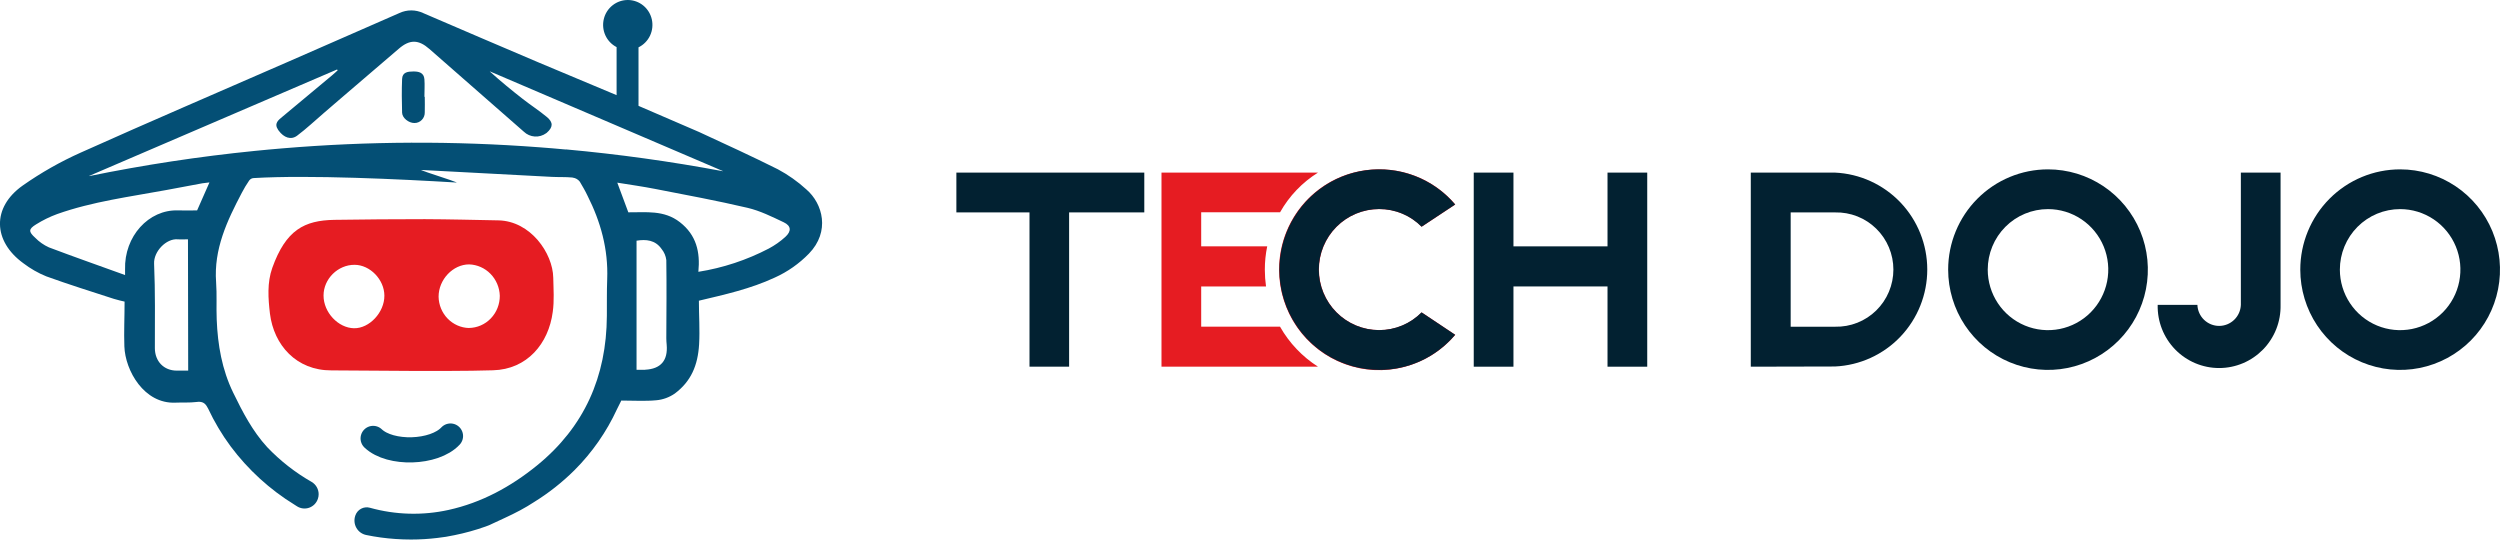
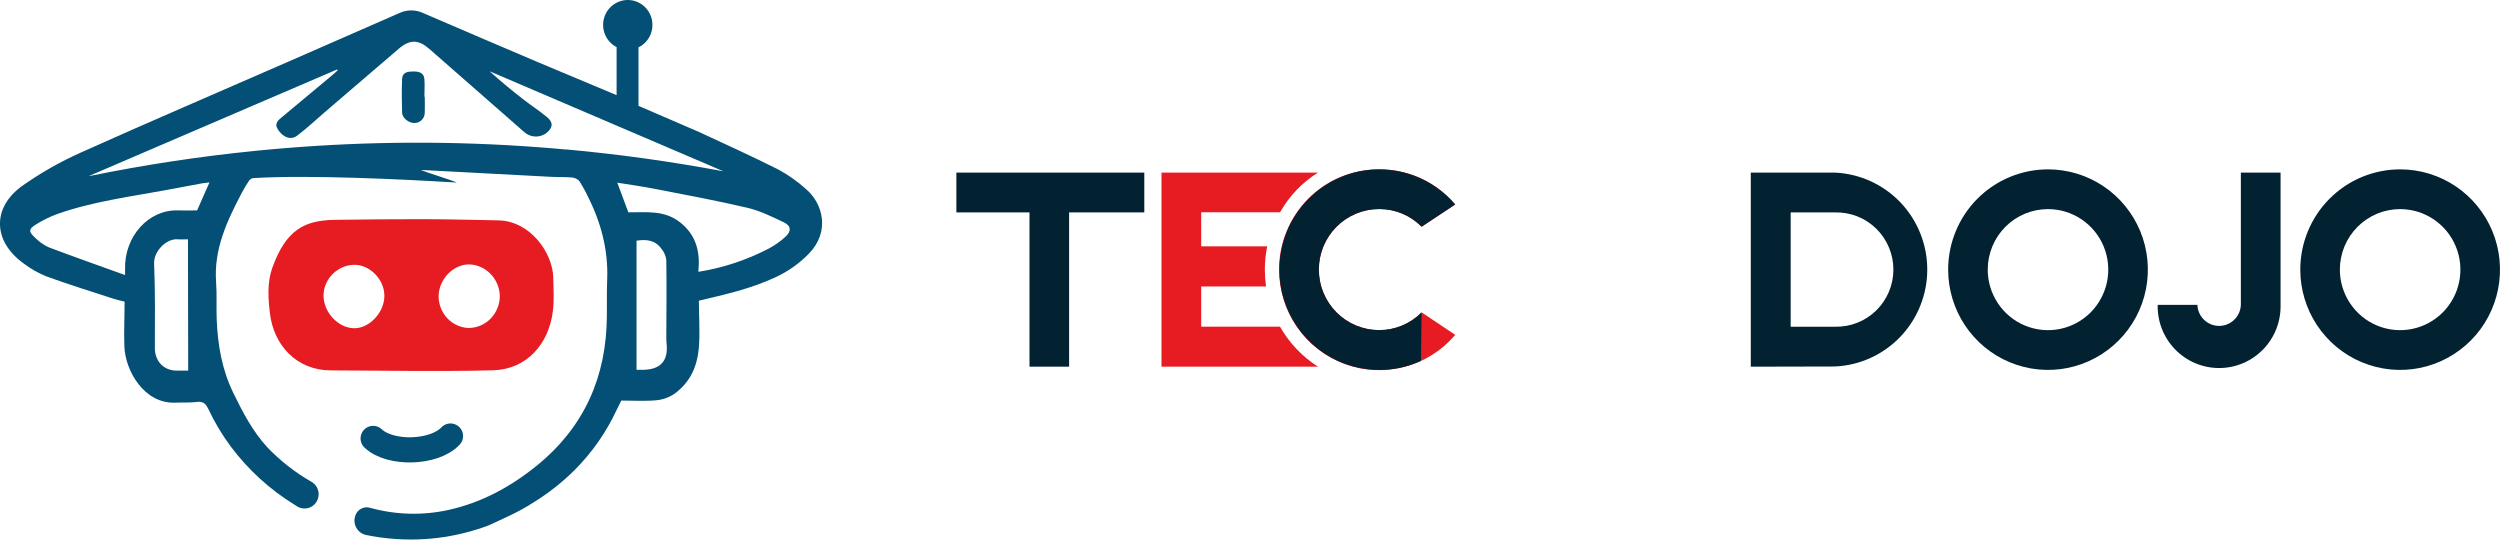
<svg xmlns="http://www.w3.org/2000/svg" width="149" height="33" viewBox="0 0 149 33" fill="none">
  <g clip-path="url(#clip0_340_1428)">
    <path d="M32.974 16.547C32.947 15.093 31.622 13.172 29.704 13.134C28.243 13.107 26.782 13.067 25.319 13.062C23.524 13.062 21.729 13.076 19.934 13.103C18.14 13.134 17.041 13.7 16.228 15.966C15.915 16.846 15.983 17.787 16.088 18.687C16.321 20.58 17.675 22.082 19.746 22.075C21.305 22.075 22.864 22.106 24.42 22.106C25.241 22.106 26.06 22.106 26.882 22.106C27.704 22.106 28.547 22.092 29.379 22.069C31.421 22.017 32.695 20.476 32.943 18.595C33.04 17.924 32.987 17.231 32.974 16.547ZM21.103 19.564C20.154 19.547 19.283 18.616 19.283 17.616C19.283 16.616 20.145 15.778 21.13 15.783C22.056 15.783 22.907 16.668 22.909 17.619C22.917 18.612 22.018 19.578 21.103 19.563V19.564ZM27.95 19.549C27.472 19.537 27.017 19.336 26.679 18.988C26.342 18.64 26.148 18.172 26.14 17.681C26.14 16.658 26.998 15.758 27.96 15.758C28.439 15.773 28.895 15.974 29.234 16.321C29.574 16.668 29.772 17.135 29.788 17.626C29.791 18.131 29.599 18.617 29.253 18.977C28.908 19.337 28.437 19.542 27.945 19.547C27.452 19.552 27.95 19.549 27.95 19.549Z" fill="#E61C22" />
    <path d="M25.316 5.769C25.316 6.076 25.327 6.383 25.316 6.69C25.319 6.774 25.305 6.857 25.275 6.935C25.246 7.014 25.2 7.085 25.142 7.145C25.085 7.205 25.015 7.252 24.939 7.285C24.862 7.317 24.78 7.333 24.697 7.332C24.359 7.332 23.977 7.036 23.965 6.718C23.946 6.058 23.937 5.378 23.965 4.71C23.978 4.293 24.318 4.263 24.631 4.26C24.945 4.257 25.265 4.318 25.295 4.723C25.321 5.07 25.295 5.42 25.295 5.769H25.316Z" fill="#044F75" />
    <path d="M22.239 26.13C23.26 27.101 25.889 27.02 26.849 25.988" stroke="#044F75" stroke-width="1.5" stroke-miterlimit="10" stroke-linecap="round" />
    <path d="M48.056 11.287C47.542 10.818 46.972 10.416 46.361 10.089C44.812 9.313 43.236 8.594 41.663 7.866L38.055 6.309V2.821C38.354 2.676 38.595 2.432 38.739 2.131C38.883 1.829 38.922 1.487 38.85 1.16C38.777 0.834 38.598 0.541 38.34 0.33C38.082 0.12 37.761 0.003 37.43 7.42873e-05C37.099 -0.003 36.776 0.107 36.514 0.312C36.252 0.517 36.066 0.806 35.988 1.131C35.909 1.457 35.941 1.799 36.079 2.104C36.217 2.408 36.453 2.656 36.749 2.808V5.671C35.2 5.025 33.653 4.377 32.107 3.725C29.806 2.752 27.513 1.762 25.215 0.776C24.994 0.673 24.754 0.62 24.511 0.62C24.268 0.62 24.028 0.673 23.807 0.776C21.624 1.736 19.439 2.693 17.252 3.646C13.104 5.461 8.946 7.238 4.82 9.091C3.604 9.634 2.442 10.293 1.351 11.06C-0.49 12.361 -0.428 14.37 1.393 15.69C1.813 16.011 2.273 16.274 2.762 16.472C4.088 16.953 5.439 17.374 6.781 17.81C7.026 17.889 7.271 17.937 7.425 17.975C7.425 18.912 7.381 19.79 7.412 20.641C7.462 22.096 8.596 24.081 10.456 23.998C10.873 23.98 11.293 24.01 11.704 23.959C11.993 23.921 12.168 23.98 12.307 24.184C12.343 24.237 12.376 24.292 12.403 24.349C12.774 25.142 13.223 25.896 13.742 26.598C14.785 27.995 16.081 29.178 17.561 30.086L17.7 30.175C17.807 30.244 17.929 30.287 18.056 30.302C18.182 30.316 18.31 30.302 18.43 30.259C18.55 30.216 18.659 30.146 18.749 30.054C18.838 29.962 18.905 29.851 18.946 29.729C18.976 29.641 18.992 29.549 18.992 29.456C18.991 29.307 18.953 29.162 18.88 29.033C18.807 28.905 18.702 28.798 18.575 28.723C17.598 28.166 16.707 27.47 15.928 26.654C15.049 25.697 14.458 24.554 13.896 23.398C13.23 22.028 12.975 20.557 12.916 19.047C12.885 18.306 12.934 17.562 12.88 16.82C12.735 14.848 13.533 13.162 14.409 11.496C14.54 11.242 14.688 10.996 14.85 10.76C14.881 10.717 14.921 10.681 14.968 10.655C15.014 10.63 15.066 10.616 15.119 10.613C18.435 10.417 23.869 10.678 27.206 10.879V10.867C27.015 10.773 25.304 10.236 25.112 10.142V10.13C27.706 10.269 30.302 10.406 32.898 10.542C33.299 10.562 33.703 10.542 34.103 10.579C34.118 10.58 34.133 10.584 34.147 10.589C34.309 10.611 34.455 10.696 34.555 10.826C34.719 11.103 34.882 11.38 35.016 11.664C35.798 13.212 36.257 14.848 36.189 16.638C36.161 17.369 36.175 18.097 36.169 18.828C36.149 22.447 34.828 25.442 32.012 27.736C30.444 29.013 28.694 29.959 26.737 30.391C25.186 30.734 23.575 30.689 22.044 30.262C21.87 30.213 21.683 30.234 21.523 30.319C21.363 30.403 21.24 30.547 21.18 30.719L21.172 30.741C21.132 30.859 21.118 30.985 21.13 31.11C21.142 31.234 21.18 31.355 21.242 31.463C21.303 31.572 21.388 31.665 21.488 31.738C21.589 31.811 21.704 31.861 21.826 31.886C22.399 32.005 22.979 32.084 23.563 32.123C23.87 32.145 24.186 32.156 24.498 32.156C25.023 32.156 25.549 32.124 26.07 32.061C26.41 32.024 26.752 31.97 27.088 31.896C27.715 31.769 28.333 31.598 28.937 31.383C29.007 31.356 29.076 31.335 29.144 31.305C29.765 31.008 30.4 30.741 31.003 30.414C31.29 30.26 31.569 30.095 31.837 29.919C32.709 29.379 33.517 28.741 34.245 28.017C35.294 26.968 36.15 25.739 36.773 24.387C36.86 24.203 36.953 24.024 37.03 23.873C37.76 23.873 38.443 23.919 39.112 23.856C39.509 23.821 39.889 23.683 40.218 23.455C41.18 22.736 41.593 21.786 41.667 20.517C41.716 19.657 41.654 18.793 41.654 17.922C43.191 17.557 44.732 17.217 46.176 16.544C46.937 16.201 47.627 15.717 48.211 15.117C49.488 13.804 49.046 12.139 48.056 11.287ZM11.216 22.089H10.536C9.762 22.089 9.23 21.532 9.23 20.746C9.23 19.069 9.257 17.387 9.184 15.711C9.153 14.985 9.912 14.203 10.594 14.263C10.781 14.279 10.972 14.263 11.203 14.263L11.216 22.089ZM11.748 12.54C11.374 12.54 10.987 12.552 10.605 12.54C8.867 12.481 7.396 14.08 7.454 16.063V16.393C5.895 15.828 4.397 15.305 2.914 14.743C2.609 14.605 2.332 14.411 2.097 14.17C1.694 13.807 1.697 13.652 2.148 13.375C2.547 13.125 2.97 12.918 3.412 12.756C5.516 12.011 7.722 11.73 9.899 11.328L12.062 10.924C12.179 10.904 12.299 10.896 12.48 10.872C12.48 10.872 12.48 10.872 12.48 10.881C12.22 11.475 11.985 12.009 11.748 12.54ZM33.724 8.911C33.203 8.861 32.679 8.818 32.154 8.779C27.059 8.393 21.942 8.414 16.851 8.841C16.297 8.888 15.746 8.936 15.194 8.993C11.879 9.325 8.583 9.826 5.318 10.495C5.318 10.495 5.308 10.495 5.318 10.483L20.089 4.141C20.102 4.158 20.114 4.175 20.125 4.192C20.017 4.29 19.911 4.392 19.799 4.484C18.819 5.309 17.827 6.119 16.847 6.944C16.606 7.147 16.308 7.345 16.578 7.741C16.589 7.754 16.597 7.769 16.609 7.784C16.918 8.205 17.341 8.36 17.706 8.088C18.262 7.672 18.766 7.193 19.294 6.741L20.339 5.842C21.479 4.862 22.623 3.883 23.769 2.904C24.422 2.34 24.945 2.351 25.593 2.92C26.763 3.947 27.931 4.97 29.099 5.991C29.804 6.61 30.512 7.23 31.222 7.85C31.399 8.019 31.629 8.12 31.873 8.136C32.116 8.152 32.357 8.082 32.555 7.937C32.563 7.937 32.574 7.924 32.584 7.916C32.963 7.586 32.986 7.297 32.592 6.972C32.135 6.593 31.63 6.268 31.158 5.898C30.488 5.377 29.832 4.837 29.198 4.265C29.198 4.265 29.198 4.253 29.198 4.255C33.905 6.271 38.614 8.284 43.081 10.194C43.081 10.194 43.081 10.206 43.081 10.204C39.971 9.621 36.852 9.188 33.724 8.904V8.911ZM38.451 22.041C38.287 22.041 38.124 22.041 37.938 22.041V14.345C38.501 14.254 39.055 14.299 39.431 14.84C39.585 15.028 39.683 15.257 39.712 15.5C39.734 17.052 39.72 18.605 39.712 20.161C39.712 20.289 39.723 20.418 39.734 20.547C39.815 21.484 39.383 21.989 38.451 22.035V22.041ZM46.803 14.122C46.505 14.392 46.176 14.623 45.823 14.812C44.506 15.499 43.087 15.968 41.623 16.2C41.74 15.018 41.503 14.007 40.522 13.243C39.568 12.499 38.48 12.667 37.448 12.654C37.229 12.067 37.018 11.499 36.794 10.896V10.887C37.547 11.009 38.307 11.115 39.058 11.262C40.892 11.618 42.735 11.96 44.556 12.387C45.301 12.562 46.01 12.916 46.71 13.248C47.154 13.458 47.182 13.778 46.803 14.122Z" fill="#044F75" />
  </g>
  <g clip-path="url(#clip1_340_1428)">
    <path d="M68.2 10.287V12.66H63.719V21.855H61.358V12.66H57V10.287H68.2Z" fill="#022131" />
    <path d="M78.552 10.287C77.613 10.872 76.836 11.686 76.292 12.652H71.591V14.682H75.526C75.431 15.139 75.383 15.604 75.384 16.07C75.385 16.407 75.408 16.742 75.455 17.075H71.591V19.471H76.29C76.839 20.439 77.615 21.257 78.552 21.854H69.225V10.287H78.552ZM82.2 10.094C83.062 10.089 83.915 10.274 84.698 10.635C85.482 10.997 86.177 11.527 86.734 12.188L84.732 13.512C84.401 13.176 84.006 12.91 83.571 12.73C83.136 12.549 82.67 12.457 82.2 12.459C81.728 12.459 81.261 12.553 80.825 12.734C80.389 12.915 79.993 13.181 79.66 13.516C79.326 13.851 79.061 14.248 78.881 14.686C78.7 15.124 78.608 15.593 78.608 16.067C78.608 16.54 78.7 17.009 78.881 17.447C79.061 17.885 79.326 18.282 79.66 18.617C79.993 18.952 80.389 19.218 80.825 19.399C81.261 19.58 81.728 19.674 82.2 19.674C82.67 19.676 83.136 19.584 83.571 19.403C84.006 19.222 84.4 18.956 84.732 18.621L86.734 19.957C85.943 20.89 84.886 21.556 83.705 21.866C82.525 22.176 81.278 22.116 80.134 21.692C78.989 21.268 78.001 20.502 77.303 19.497C76.606 18.491 76.232 17.296 76.233 16.07C76.231 15.284 76.384 14.506 76.683 13.78C76.982 13.053 77.421 12.394 77.975 11.838C78.529 11.283 79.186 10.843 79.91 10.543C80.634 10.244 81.409 10.091 82.192 10.094H82.2Z" fill="#E61C22" />
-     <path d="M87.835 21.855V10.287H90.202V14.683H95.808V10.287H98.175V21.855H95.808V17.072H90.202V21.855H87.835Z" fill="#022131" />
    <path d="M104.347 21.855V10.287H109.363C110.845 10.354 112.244 10.992 113.269 12.068C114.293 13.144 114.865 14.576 114.865 16.065C114.865 17.554 114.293 18.986 113.269 20.062C112.244 21.139 110.845 21.776 109.363 21.843L104.347 21.855ZM106.724 12.66V19.472H109.373C109.825 19.483 110.275 19.402 110.696 19.236C111.117 19.07 111.5 18.821 111.824 18.503C112.147 18.186 112.404 17.807 112.58 17.388C112.756 16.97 112.846 16.52 112.846 16.066C112.846 15.612 112.756 15.162 112.58 14.744C112.404 14.325 112.147 13.946 111.824 13.629C111.5 13.311 111.117 13.062 110.696 12.896C110.275 12.73 109.825 12.65 109.373 12.66H106.724Z" fill="#022131" />
    <path d="M122.061 10.094C123.238 10.094 124.389 10.444 125.368 11.101C126.346 11.758 127.109 12.691 127.56 13.783C128.01 14.875 128.128 16.077 127.898 17.236C127.669 18.396 127.102 19.461 126.269 20.296C125.437 21.132 124.377 21.701 123.222 21.932C122.068 22.163 120.871 22.044 119.784 21.592C118.696 21.14 117.767 20.374 117.113 19.391C116.459 18.408 116.11 17.252 116.11 16.07C116.11 14.485 116.737 12.965 117.853 11.844C118.969 10.723 120.483 10.094 122.061 10.094ZM118.469 16.07C118.469 16.784 118.68 17.481 119.074 18.074C119.469 18.668 120.03 19.13 120.686 19.403C121.343 19.676 122.065 19.747 122.762 19.608C123.459 19.469 124.099 19.125 124.601 18.621C125.103 18.116 125.445 17.474 125.584 16.774C125.723 16.074 125.652 15.349 125.38 14.69C125.108 14.031 124.647 13.467 124.057 13.071C123.466 12.675 122.772 12.463 122.061 12.463C121.589 12.463 121.122 12.556 120.686 12.737C120.25 12.918 119.854 13.184 119.521 13.519C119.187 13.854 118.922 14.252 118.742 14.69C118.562 15.127 118.469 15.597 118.469 16.07Z" fill="#022131" />
    <path d="M130.965 18.172C130.978 18.509 131.12 18.827 131.361 19.06C131.603 19.293 131.925 19.424 132.26 19.424C132.595 19.424 132.917 19.293 133.158 19.06C133.4 18.827 133.542 18.509 133.555 18.172V10.287H135.922V18.172C135.933 18.662 135.847 19.15 135.668 19.606C135.489 20.062 135.221 20.477 134.88 20.828C134.538 21.178 134.131 21.457 133.681 21.647C133.231 21.837 132.748 21.935 132.26 21.935C131.772 21.935 131.289 21.837 130.839 21.647C130.389 21.457 129.981 21.178 129.64 20.828C129.299 20.477 129.031 20.062 128.852 19.606C128.673 19.15 128.587 18.662 128.598 18.172H130.965Z" fill="#022131" />
    <path d="M143.048 10.094C144.225 10.094 145.376 10.444 146.355 11.101C147.334 11.758 148.096 12.691 148.547 13.783C148.997 14.875 149.115 16.077 148.885 17.236C148.656 18.396 148.089 19.461 147.257 20.296C146.424 21.132 145.364 21.701 144.209 21.932C143.055 22.163 141.858 22.044 140.771 21.592C139.683 21.14 138.754 20.374 138.1 19.391C137.446 18.408 137.097 17.252 137.097 16.07C137.097 14.485 137.724 12.965 138.84 11.844C139.956 10.723 141.47 10.094 143.048 10.094ZM139.456 16.07C139.456 16.784 139.667 17.481 140.062 18.074C140.456 18.668 141.017 19.13 141.674 19.403C142.33 19.676 143.052 19.747 143.749 19.608C144.446 19.469 145.086 19.125 145.588 18.621C146.091 18.116 146.433 17.474 146.571 16.774C146.71 16.074 146.639 15.349 146.367 14.69C146.095 14.031 145.635 13.467 145.044 13.071C144.453 12.675 143.759 12.463 143.048 12.463C142.577 12.463 142.109 12.556 141.673 12.737C141.238 12.918 140.842 13.184 140.508 13.519C140.174 13.854 139.91 14.252 139.729 14.69C139.549 15.127 139.456 15.597 139.456 16.07Z" fill="#022131" />
-     <path d="M82.192 19.674C81.72 19.674 81.253 19.58 80.817 19.399C80.382 19.218 79.986 18.952 79.652 18.617C79.318 18.282 79.054 17.884 78.873 17.447C78.693 17.009 78.6 16.54 78.6 16.067C78.6 15.593 78.693 15.124 78.873 14.686C79.054 14.248 79.318 13.851 79.652 13.516C79.986 13.181 80.382 12.915 80.817 12.734C81.253 12.553 81.72 12.459 82.192 12.459C82.662 12.457 83.129 12.549 83.564 12.73C83.998 12.91 84.393 13.176 84.724 13.512L86.727 12.188C86.078 11.426 85.249 10.84 84.317 10.484C83.384 10.128 82.377 10.013 81.388 10.15C80.399 10.287 79.461 10.672 78.659 11.268C77.857 11.865 77.218 12.655 76.799 13.564C76.381 14.474 76.197 15.475 76.264 16.475C76.332 17.475 76.649 18.442 77.186 19.286C77.723 20.131 78.463 20.827 79.338 21.309C80.212 21.791 81.194 22.045 82.192 22.047C83.054 22.052 83.907 21.867 84.691 21.506C85.474 21.144 86.169 20.614 86.727 19.953L84.724 18.617C84.393 18.953 83.999 19.22 83.564 19.401C83.129 19.582 82.663 19.675 82.192 19.674Z" fill="#022131" />
+     <path d="M82.192 19.674C81.72 19.674 81.253 19.58 80.817 19.399C80.382 19.218 79.986 18.952 79.652 18.617C79.318 18.282 79.054 17.884 78.873 17.447C78.693 17.009 78.6 16.54 78.6 16.067C78.6 15.593 78.693 15.124 78.873 14.686C79.054 14.248 79.318 13.851 79.652 13.516C79.986 13.181 80.382 12.915 80.817 12.734C81.253 12.553 81.72 12.459 82.192 12.459C82.662 12.457 83.129 12.549 83.564 12.73C83.998 12.91 84.393 13.176 84.724 13.512L86.727 12.188C86.078 11.426 85.249 10.84 84.317 10.484C83.384 10.128 82.377 10.013 81.388 10.15C80.399 10.287 79.461 10.672 78.659 11.268C77.857 11.865 77.218 12.655 76.799 13.564C76.381 14.474 76.197 15.475 76.264 16.475C76.332 17.475 76.649 18.442 77.186 19.286C77.723 20.131 78.463 20.827 79.338 21.309C80.212 21.791 81.194 22.045 82.192 22.047C83.054 22.052 83.907 21.867 84.691 21.506L84.724 18.617C84.393 18.953 83.999 19.22 83.564 19.401C83.129 19.582 82.663 19.675 82.192 19.674Z" fill="#022131" />
  </g>
  <defs>
    <clipPath id="clip0_340_1428">
      <rect width="49" height="32.156" fill="white" />
    </clipPath>
    <clipPath id="clip1_340_1428">
      <rect width="92" height="11.967" fill="white" transform="translate(57 10.094)" />
    </clipPath>
  </defs>
</svg>